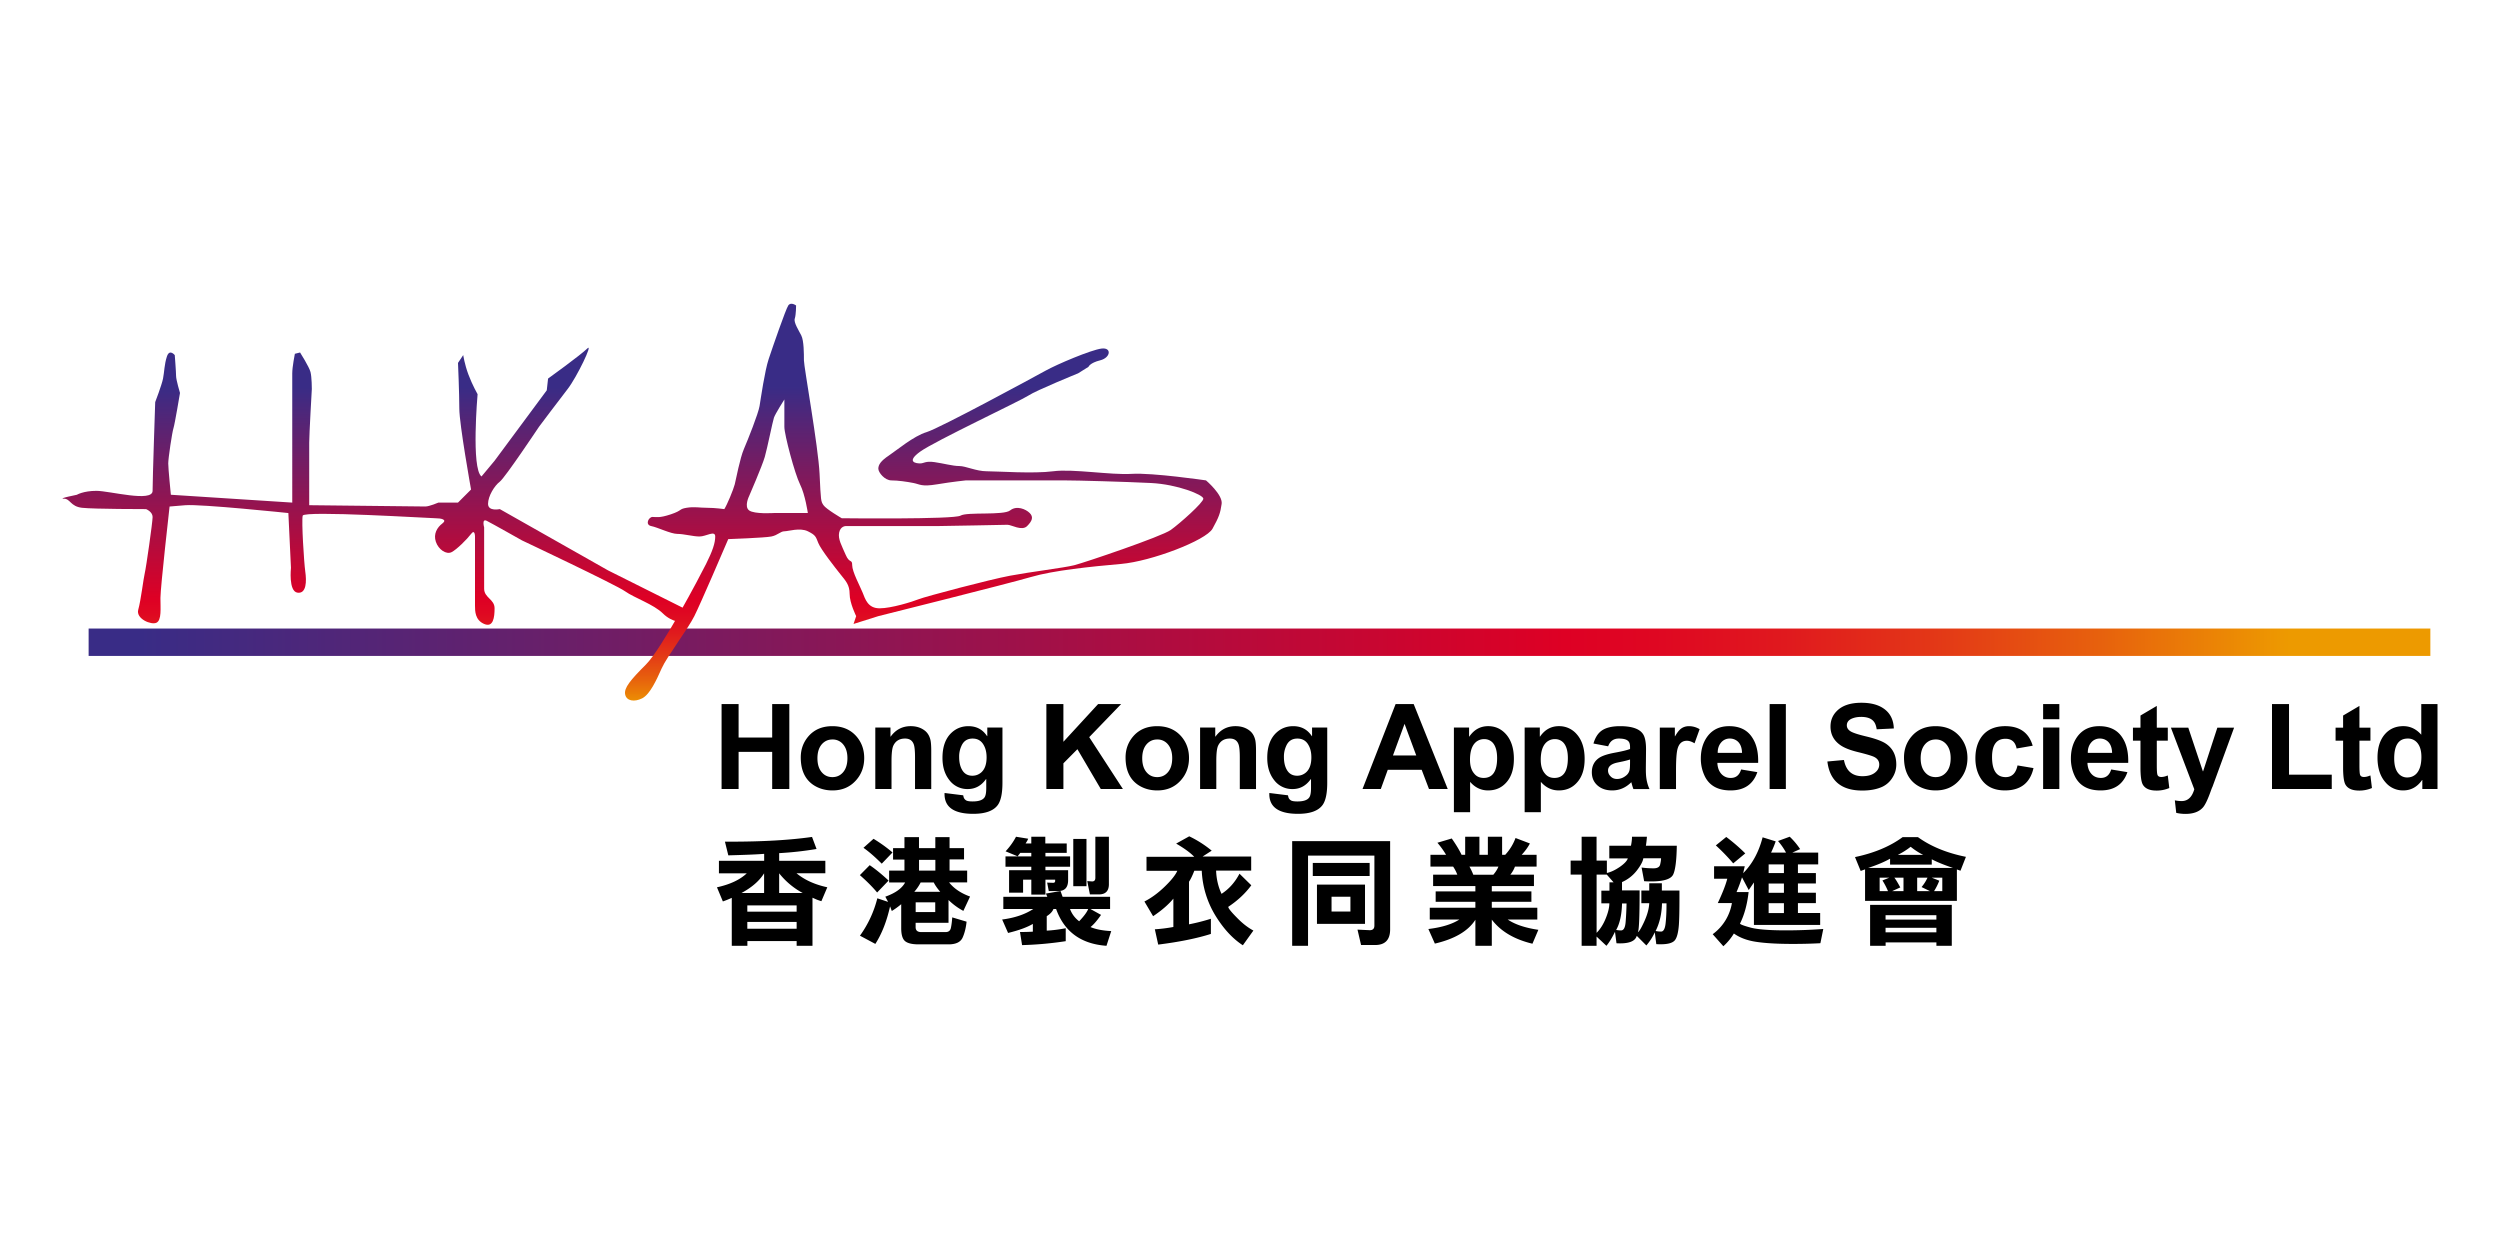
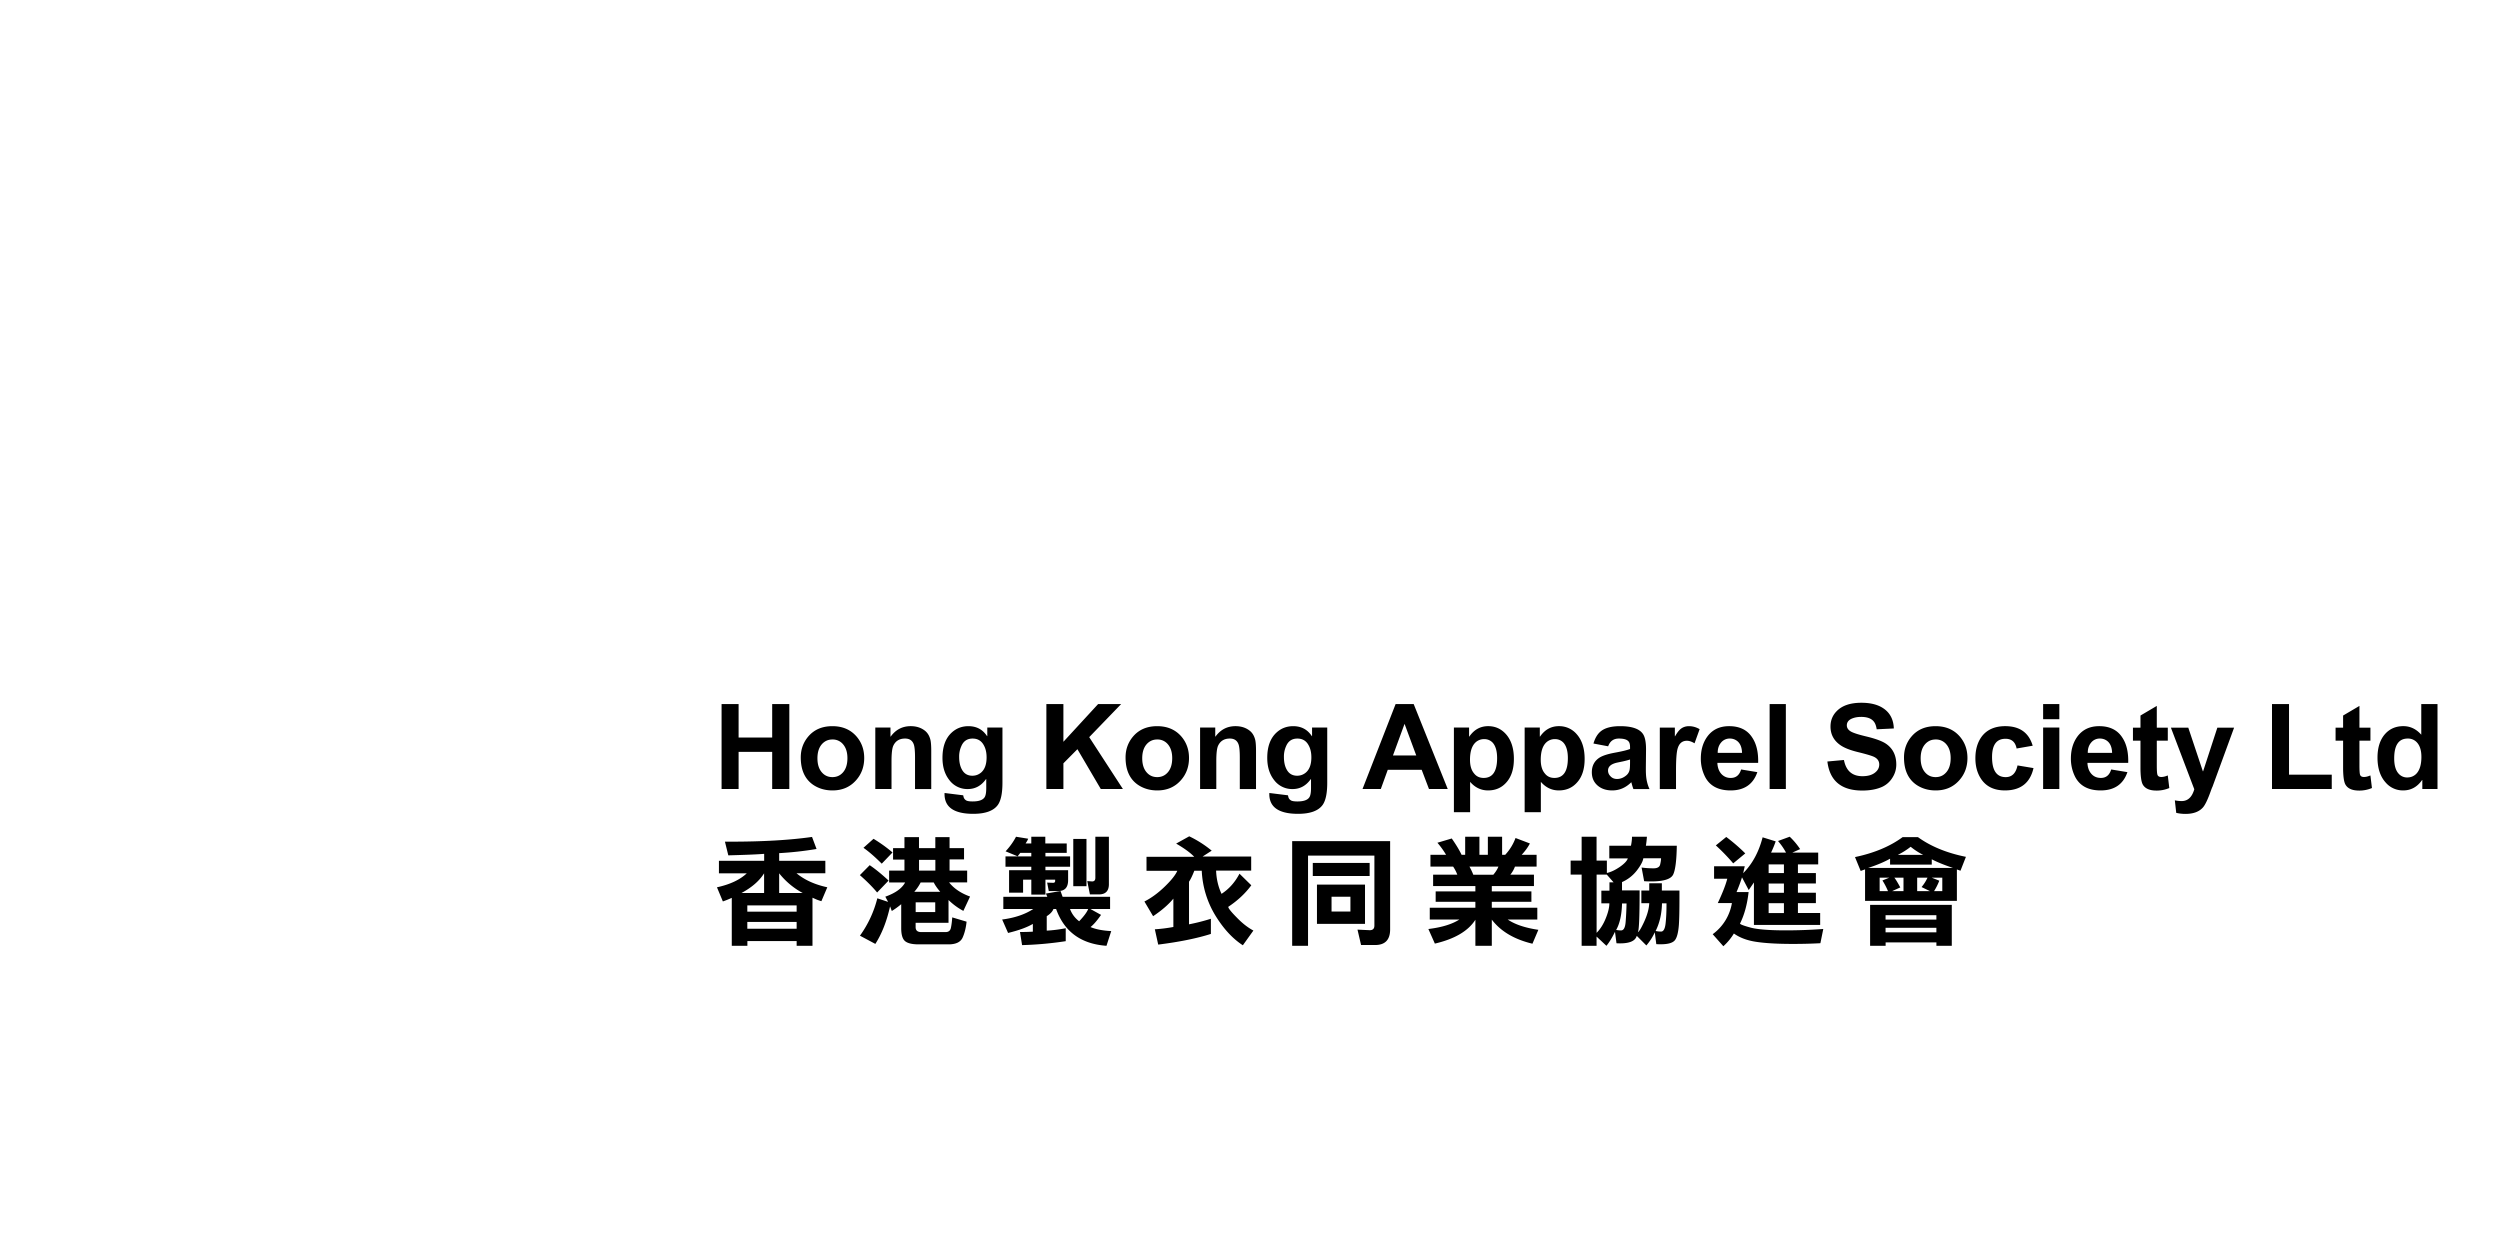
<svg xmlns="http://www.w3.org/2000/svg" width="200" height="100" xml:space="preserve">
  <path d="M63.146 63.122h-1.371v-2.973h-2.687v2.973h-1.362v-6.799h1.362V59h2.687v-2.677h1.371v6.799zM69.137 60.641c0 .71-.226 1.313-.676 1.807-.476.524-1.096.787-1.862.787-.593 0-1.115-.154-1.565-.463-.648-.457-.973-1.183-.973-2.177 0-.648.204-1.21.611-1.686.47-.544 1.108-.815 1.917-.815.803 0 1.442.269 1.917.806.421.482.631 1.062.631 1.741zm-1.343.009c0-.469-.118-.84-.353-1.112a1.065 1.065 0 0 0-.852-.379c-.333 0-.611.123-.833.37-.241.272-.361.648-.361 1.131 0 .494.123.876.371 1.148.216.24.491.361.824.361s.608-.117.825-.353c.252-.27.379-.659.379-1.166zM74.499 63.123h-1.297v-2.52c0-.524-.034-.876-.102-1.056-.111-.309-.343-.463-.695-.463-.451 0-.766.194-.945.583-.092.211-.139.618-.139 1.224v2.231h-1.297v-4.918h1.213v.722h.019c.401-.555.936-.833 1.603-.833.445 0 .821.12 1.13.361.228.18.379.438.454.777.037.192.056.471.056.834v3.058zM80.196 62.613c0 .834-.12 1.424-.361 1.77-.34.481-.998.723-1.973.723-1.575 0-2.34-.556-2.297-1.667l1.491.185c.019.087.031.139.037.158a.439.439 0 0 0 .186.24c.086.063.265.093.537.093.481 0 .796-.107.945-.323.093-.13.139-.381.139-.751v-.713h-.02c-.376.531-.861.796-1.454.796a1.794 1.794 0 0 1-1.482-.722c-.365-.464-.546-1.053-.546-1.77 0-.901.247-1.577.741-2.028.371-.34.815-.51 1.334-.51.648 0 1.146.266 1.491.797h.019v-.686h1.213v4.408zm-1.269-2.028c0-.389-.077-.716-.231-.981-.191-.346-.488-.519-.889-.519-.426 0-.726.2-.898.603a1.999 1.999 0 0 0-.176.87c0 .407.074.744.223 1.01.179.327.457.49.833.49.266 0 .5-.086.704-.259.289-.253.434-.657.434-1.214zM89.833 63.122h-1.769l-1.871-3.187-1.121 1.131v2.056H83.71v-6.799h1.362v3.021l2.779-3.021h1.843l-2.557 2.649 2.696 4.15zM95.121 60.641c0 .71-.226 1.313-.676 1.807-.476.524-1.096.787-1.862.787-.593 0-1.115-.154-1.565-.463-.649-.457-.973-1.183-.973-2.177 0-.648.204-1.21.611-1.686.47-.544 1.109-.815 1.918-.815.803 0 1.442.269 1.917.806.42.482.63 1.062.63 1.741zm-1.344.009c0-.469-.118-.84-.352-1.112a1.065 1.065 0 0 0-.852-.379c-.333 0-.612.123-.834.37-.241.272-.361.648-.361 1.131 0 .494.124.876.371 1.148.216.24.491.361.825.361.333 0 .608-.117.824-.353.253-.27.379-.659.379-1.166zM100.481 63.123h-1.297v-2.52c0-.524-.034-.876-.102-1.056-.111-.309-.343-.463-.694-.463-.451 0-.766.194-.945.583-.093.211-.139.618-.139 1.224v2.231h-1.297v-4.918h1.213v.722h.019c.402-.555.936-.833 1.603-.833.445 0 .822.12 1.13.361.229.18.379.438.454.777.037.192.055.471.055.834v3.058zM106.179 62.613c0 .834-.12 1.424-.361 1.77-.34.481-.997.723-1.973.723-1.575 0-2.341-.556-2.298-1.667l1.491.185c.019.087.031.139.037.158.03.099.093.179.186.24.087.063.266.093.537.093.482 0 .797-.107.944-.323.093-.13.14-.381.14-.751v-.713h-.019c-.377.531-.861.796-1.454.796a1.793 1.793 0 0 1-1.482-.722c-.364-.464-.547-1.053-.547-1.77 0-.901.248-1.577.742-2.028.369-.34.814-.51 1.333-.51.648 0 1.146.266 1.491.797h.019v-.686h1.214v4.408zm-1.27-2.028c0-.389-.077-.716-.231-.981-.191-.346-.487-.519-.889-.519-.427 0-.727.2-.899.603a2.013 2.013 0 0 0-.176.87c0 .407.074.744.223 1.01.179.327.457.49.833.49.266 0 .501-.086.705-.259.29-.253.434-.657.434-1.214zM115.819 63.122h-1.5l-.584-1.537h-2.714l-.557 1.537h-1.463l2.649-6.799h1.444l2.725 6.799zm-2.519-2.685-.936-2.529-.927 2.529h1.863zM121.111 60.716c0 .82-.209 1.457-.629 1.907-.371.407-.85.611-1.437.611-.562 0-1.04-.229-1.436-.686v2.427h-1.297v-6.771h1.214v.722h.019c.382-.555.886-.833 1.51-.833.567 0 1.043.216 1.427.648.42.477.629 1.135.629 1.975zm-1.342-.066c0-.55-.114-.957-.343-1.223a.903.903 0 0 0-.686-.297.99.99 0 0 0-.703.269c-.291.278-.437.738-.437 1.381 0 .476.108.84.325 1.093.185.241.441.361.769.361.716 0 1.075-.528 1.075-1.584zM126.771 60.716c0 .82-.21 1.457-.63 1.907-.37.407-.85.611-1.436.611-.563 0-1.041-.229-1.437-.686v2.427h-1.296v-6.771h1.213v.722h.019c.383-.555.887-.833 1.51-.833a1.83 1.83 0 0 1 1.427.648c.421.477.63 1.135.63 1.975zm-1.342-.066c0-.55-.114-.957-.343-1.223a.903.903 0 0 0-.686-.297.992.992 0 0 0-.704.269c-.29.278-.436.738-.436 1.381 0 .476.108.84.324 1.093.186.241.441.361.769.361.717 0 1.076-.528 1.076-1.584zM131.96 63.123h-1.288a3.714 3.714 0 0 1-.093-.277l-.074-.27c-.438.438-.948.658-1.528.658-.487 0-.884-.136-1.186-.407-.297-.266-.444-.614-.444-1.047 0-.524.213-.92.639-1.186.247-.147.63-.271 1.149-.37.617-.112 1.04-.213 1.269-.306v-.14c0-.222-.04-.377-.12-.463-.124-.154-.383-.231-.778-.231-.42 0-.705.207-.853.62l-1.176-.222c.129-.444.329-.775.602-.991.34-.266.85-.398 1.528-.398.914 0 1.516.197 1.807.593.179.234.269.655.269 1.26l-.009.963c-.007.52-.007.831 0 .937.016.481.112.907.286 1.277zm-1.557-2.111v-.25a7.05 7.05 0 0 1-.556.147l-.445.093c-.506.105-.759.318-.759.64 0 .167.059.313.176.436.136.16.317.24.546.24.272 0 .525-.102.76-.306a.765.765 0 0 0 .241-.416c.025-.113.037-.306.037-.584zM135.97 58.335l-.407 1.13c-.223-.136-.426-.204-.611-.204-.384 0-.633.22-.751.658-.08.296-.12.857-.12 1.686v1.519h-1.297v-4.918h1.204v.694h.019c.154-.271.303-.466.445-.583.186-.148.407-.223.667-.223.295 0 .579.08.851.241zM140.652 61.03h-3.262c.013.333.102.608.269.824a.97.97 0 0 0 .807.38c.413 0 .688-.226.824-.677l1.297.214c-.333.975-1.047 1.463-2.14 1.463-1.025 0-1.721-.393-2.084-1.177a3.208 3.208 0 0 1-.297-1.37c0-.717.183-1.315.547-1.797.407-.531.979-.797 1.714-.797.852 0 1.473.309 1.861.926.333.507.488 1.177.464 2.011zm-1.288-.797c-.013-.457-.151-.781-.417-.973a.932.932 0 0 0-.546-.176.882.882 0 0 0-.724.333c-.179.217-.266.488-.259.815h1.946zM142.868 63.122h-1.298v-6.799h1.298v6.799zM151.703 61.159c0 .396-.111.76-.334 1.094a1.884 1.884 0 0 1-.777.686c-.444.203-.979.305-1.603.305-1.68 0-2.612-.774-2.798-2.324l1.325-.121c.166.865.66 1.297 1.481 1.297.445 0 .788-.102 1.028-.306.21-.173.315-.382.315-.63 0-.266-.133-.466-.398-.602-.186-.093-.63-.226-1.334-.398-.58-.143-1.025-.315-1.334-.519-.556-.371-.833-.877-.833-1.52 0-.481.163-.89.49-1.223.433-.451 1.093-.677 1.982-.677.741 0 1.331.152 1.77.455.524.357.8.893.824 1.602l-1.371.065c-.043-.284-.123-.494-.241-.631-.197-.24-.53-.36-1-.36-.278 0-.521.043-.731.13-.278.117-.417.3-.417.546 0 .21.117.381.353.51.209.111.598.234 1.167.37.753.18 1.287.374 1.602.584.557.377.834.933.834 1.667zM157.396 60.641c0 .71-.226 1.313-.677 1.807-.476.524-1.096.787-1.861.787-.594 0-1.115-.154-1.565-.463-.648-.457-.973-1.183-.973-2.177 0-.648.203-1.21.611-1.686.469-.544 1.108-.815 1.917-.815.803 0 1.442.269 1.917.806.422.482.631 1.062.631 1.741zm-1.343.009c0-.469-.117-.84-.352-1.112a1.069 1.069 0 0 0-.853-.379c-.333 0-.611.123-.833.37-.241.272-.362.648-.362 1.131 0 .494.124.876.371 1.148.216.24.491.361.824.361.334 0 .608-.117.824-.353.254-.27.381-.659.381-1.166zM162.68 61.447c-.271 1.191-1.034 1.787-2.287 1.787-.89 0-1.538-.327-1.945-.981-.278-.444-.417-.976-.417-1.593 0-.686.164-1.257.491-1.714.42-.568 1.053-.853 1.898-.853 1.154 0 1.887.521 2.195 1.565l-1.287.223c-.1-.519-.396-.778-.89-.778-.717 0-1.074.487-1.074 1.464 0 1.068.364 1.603 1.093 1.603.5 0 .815-.313.944-.936l1.279.213zM164.747 57.537h-1.297v-1.214h1.297v1.214zm0 5.585h-1.297v-4.918h1.297v4.918zM170.257 61.03h-3.261c.012.333.102.608.269.824.197.253.466.38.806.38.414 0 .688-.226.824-.677l1.298.214c-.334.975-1.047 1.463-2.141 1.463-1.024 0-1.72-.393-2.084-1.177a3.223 3.223 0 0 1-.297-1.37c0-.717.183-1.315.547-1.797.408-.531.979-.797 1.714-.797.852 0 1.473.309 1.862.926.333.507.487 1.177.463 2.011zm-1.288-.797c-.013-.457-.15-.781-.416-.973a.935.935 0 0 0-.547-.176.88.88 0 0 0-.723.333c-.18.217-.266.488-.26.815h1.946zM173.545 63.042a2.55 2.55 0 0 1-1.028.204c-.556 0-.924-.167-1.103-.5-.117-.229-.176-.679-.176-1.353v-2.14h-.602v-1.037h.602v-.973l1.306-.77v1.742h.88v1.037h-.88v1.982c0 .383.016.627.047.731.036.13.142.194.314.194.143 0 .303-.036.482-.111l.036-.009.122 1.003zM178.728 58.212l-1.731 4.733c-.024.043-.068.15-.13.323-.241.68-.451 1.122-.63 1.325-.303.346-.769.519-1.399.519-.253 0-.5-.027-.74-.084l-.111-1c.185.037.367.057.546.057.494 0 .831-.315 1.01-.945l-1.871-4.928h1.39l1.167 3.492h.02l1.139-3.492h1.34zM186.54 63.122h-4.78v-6.799h1.362v5.65h3.418v1.149zM189.756 63.042a2.55 2.55 0 0 1-1.028.204c-.556 0-.924-.167-1.103-.5-.118-.229-.177-.679-.177-1.353v-2.14h-.602v-1.037h.602v-.973l1.307-.77v1.742h.88v1.037h-.88v1.982c0 .383.016.627.046.731.037.13.143.194.315.194.142 0 .303-.036.481-.111l.037-.009.122 1.003zM195 63.122h-1.214V62.4h-.019c-.384.555-.887.833-1.51.833a1.807 1.807 0 0 1-1.418-.648c-.426-.481-.639-1.139-.639-1.973 0-.821.21-1.461.63-1.918.37-.401.85-.602 1.436-.602.556 0 1.034.229 1.436.686v-2.455H195v6.799zm-1.288-2.574c0-.477-.105-.844-.315-1.104a.957.957 0 0 0-.778-.36c-.722 0-1.083.528-1.083 1.584 0 .556.117.963.353 1.223a.888.888 0 0 0 .685.306c.278 0 .513-.09.704-.269.288-.279.434-.739.434-1.38zM65 75.663h-1.268v-.38h-3.941v.38h-1.249v-3.835a7.637 7.637 0 0 1-.713.287l-.472-1.131c1.043-.228 1.839-.602 2.388-1.12h-2.231v-1.001h3.619v-.556c-.5.043-1.456.084-2.869.121l-.269-1.094h.398c2.615 0 4.805-.126 6.569-.379l.361.963a26.698 26.698 0 0 1-2.989.333v.611h3.693v1.001h-2.305c.641.531 1.462.904 2.462 1.12l-.473 1.112a4.778 4.778 0 0 1-.379-.13l-.333-.148v3.846zm-3.872-5.799c-.371.599-.973 1.124-1.806 1.574h1.806v-1.574zm2.603 3.067v-.501h-3.946v.501h3.946zm0 1.37v-.546h-3.946v.546h3.946zm-1.398-2.863h1.88a6.074 6.074 0 0 1-1.88-1.574v1.574zM69.577 69.214c.469.321.972.732 1.51 1.232l-.917.954c-.352-.427-.813-.89-1.38-1.39l.787-.796zm.451 6.299-1.232-.658a8.733 8.733 0 0 0 1.39-2.991l.861.287-.222-.417c.804-.284 1.333-.664 1.587-1.139H71.13v-.945h1.226v-.88h-.911v-.917h.911v-.88h1.163v.88h1.307v-.88h1.139v.88h1.158v.898h-1.158v.898h1.408v.945h-1.445c.395.493.954.87 1.677 1.129l-.537 1.149a5.26 5.26 0 0 1-1.186-.871v1.825H73.25v.343c0 .265.148.397.446.397h1.955c.241 0 .383-.12.426-.361.049-.24.083-.512.102-.814l1.148.343c-.055.512-.164.941-.324 1.287-.167.352-.541.528-1.121.528h-2.39c-.521 0-.883-.087-1.088-.26s-.307-.519-.307-1.037v-1.917a6.391 6.391 0 0 1-.752.546l-.139-.37c-.268 1.193-.66 2.193-1.178 3.002zm-.145-8.41c.556.34 1.062.703 1.519 1.093l-.862.898c-.543-.544-1.031-.967-1.463-1.27l.806-.721zm3.77 3.492c-.13.259-.3.509-.509.75h2.075c-.247-.29-.42-.541-.519-.75h-1.047zm-.399 1.593v.778h1.565v-.778h-1.565zm.269-3.4v.861h1.306v-.861h-1.306zM88.083 73.191c-.321.463-.602.787-.843.973.414.179.966.287 1.658.323l-.38 1.177c-2.038-.147-3.381-1.13-4.029-2.945h-.213c-.08.21-.259.401-.537.574v1.158a10.686 10.686 0 0 0 1.519-.194v1.037a28.051 28.051 0 0 1-3.492.315l-.167-1.048a17.322 17.322 0 0 0 1.029-.028v-.62c-.457.271-1.118.512-1.982.723l-.473-1.075c1-.129 1.831-.41 2.492-.843h-2.399v-.973h3.52l-.111-.259 1.167-.204.167.463h3.798v.973H87.23l.853.473zm-3.67-2.816h-.778v1.195h-1.13v-1.195h-.658v1.038h-1.121v-1.797h1.778v-.278h-2.065v-.824h2.065v-.287h-.88l-.213.277-.963-.398c.352-.382.629-.771.833-1.167l.973.158c-.031.08-.065.15-.102.213a2.982 2.982 0 0 0-.102.167h.454v-.538h1.121v.538h1.713v.75h-1.704v.287h1.973v.824h-1.973v.278h1.815v.797c0 .58-.263.87-.788.87h-.759l-.13-.676.473.019c.111 0 .167-.05.167-.148v-.103zm2.642 2.344H85.6c.148.396.392.723.732.982.389-.408.63-.735.723-.982zm-.137-5.604v3.779h-1.056v-3.779h1.056zm1.794 3.613c0 .549-.266.824-.796.824h-.723l-.213-1.065.389.028c.173 0 .259-.097.259-.287v-3.289h1.083v3.789zM95.139 66.905a8.783 8.783 0 0 1 1.797 1.148l-.732.472h3.891v1.121h-2.807c.024.674.17 1.294.435 1.862.599-.389 1.078-.927 1.436-1.612l.945.927c-.476.648-1.09 1.223-1.843 1.723 0 .111.222.393.667.843.438.457.886.81 1.343 1.056l-.843 1.177c-.821-.531-1.56-1.334-2.214-2.408a7.53 7.53 0 0 1-1.074-3.557h-.593c-.154.395-.296.688-.426.88v3.409a16.087 16.087 0 0 0 1.75-.445v1.213c-1.13.358-2.535.643-4.215.853l-.268-1.223c.487-.031.981-.093 1.482-.185v-2.27c-.383.47-.924.938-1.621 1.407l-.695-1.176c.549-.278 1.09-.673 1.621-1.186.531-.513.867-.936 1.01-1.27h-2.464v-1.121h3.816c-.303-.32-.784-.673-1.445-1.056l1.047-.582zM109.952 68.45h-5.309v7.216h-1.269v-8.373h7.837v7.059c0 .833-.401 1.25-1.205 1.25h-1.12l-.286-1.232.981.046c.247 0 .371-.124.371-.37V68.45zm-.38 1.631h-4.549v-1.047h4.549v1.047zm-4.215.686h3.844v3.14h-3.844v-3.14zm2.677.972h-1.51v1.186h1.51v-1.186zM116.251 69.329h-1.815v-.945h1.25a6.624 6.624 0 0 0-.694-.964l1.148-.342c.346.494.608.93.787 1.306h.287v-1.445h1.14v1.445h.675v-1.445h1.14v1.445h.249c.364-.396.64-.843.825-1.344l1.148.437c-.148.29-.368.593-.657.907h1.194v.945h-1.732a2.322 2.322 0 0 1-.37.647h1.89v.908h-3.372v.426h3.168v.834h-3.168v.473h3.641v.944h-2.372c.587.396 1.405.67 2.455.824l-.472 1.112c-1.452-.347-2.536-.988-3.252-1.927v2.093h-1.313V73.58c-.574.901-1.655 1.538-3.242 1.908l-.519-1.167c1.068-.13 1.896-.383 2.482-.76h-2.371v-.944h3.649v-.473h-3.177v-.834h3.177v-.426h-3.381v-.908h1.936a2.983 2.983 0 0 0-.334-.647zm1.612.648h1.603c.186-.216.321-.432.407-.647h-2.315c.123.221.225.438.305.647zM131.709 75.637l-.769-.77c-.111.402-.556.603-1.334.603-.111 0-.207-.003-.287-.01l-.12-.916c-.241.493-.47.867-.686 1.12l-.788-.74v.74h-1.194v-5.696h-.88v-1.121h.88v-1.908h1.194v1.908h.825v.991c.314-.067.657-.229 1.028-.481.364-.253.58-.481.648-.686h-1.482v-1.01h1.732c.056-.266.083-.506.083-.723h1.195c-.019.26-.047.5-.083.723h2.473c-.019 1.18-.117 1.952-.297 2.315-.186.358-.771.538-1.76.538-.229 0-.414-.007-.556-.019l-.204-1.094c.303.043.621.065.954.065.303 0 .479-.099.528-.297.05-.203.074-.373.074-.509h-1.417c-.038.253-.214.583-.528.991a3.052 3.052 0 0 1-1.177.916v.667h1.408c0 2.224-.052 3.338-.157 3.344.093-.006.266-.283.519-.833s.389-1.047.408-1.491h-.631v-1.01h.631v-.584h1.009v.584h1.408v.611c0 .976-.015 1.687-.046 2.131-.05.654-.167 1.077-.353 1.269s-.549.287-1.093.287c-.136 0-.257-.003-.361-.01l-.12-.944a4.52 4.52 0 0 1-.674 1.049zm-2.961-3.371h-.64v-1.011h.648v-.666h.333l-.546-.621h-.815v4.659c.296-.297.54-.683.731-1.158.192-.469.289-.87.289-1.203zm.543 2.13c.147.024.28.037.398.037.204 0 .324-.223.361-.667.037-.438.062-.936.074-1.491h-.361c-.025.907-.182 1.614-.472 2.121zm3.158.083c.148.031.294.047.437.047.19 0 .311-.214.36-.64.05-.432.074-.947.074-1.547v-.073h-.361c-.019.833-.188 1.571-.51 2.213zM139.453 69.856c.735-.74 1.254-1.698 1.556-2.871l1.047.324a8.73 8.73 0 0 1-.37.898h1.195a5.157 5.157 0 0 0-.64-.927l.936-.343c.309.291.587.621.834.991l-.62.278h2.065v.944h-1.622v.695h1.437v.833h-1.437v.741h1.437v.834h-1.437v.787h1.779v.954h-5.299v-3.399l-.417.611-.537-1.019c-.123.389-.269.78-.436 1.176h.964c-.111.988-.34 1.828-.686 2.52 0 .062.269.167.806.314.537.154 1.491.232 2.862.232 1.025 0 2.022-.038 2.992-.111l-.231 1.139c-.667.037-1.402.057-2.205.057-1.241 0-2.217-.057-2.927-.167-.717-.105-1.313-.327-1.788-.667a4.48 4.48 0 0 1-.843 1.019l-.853-.963a3.864 3.864 0 0 0 1.538-2.492h-1.13c.383-.815.636-1.463.759-1.944h-1.056v-1.001h2.455l-.128.557zm-1.352-2.899c.556.42 1.063.858 1.52 1.315l-.964.797a16.022 16.022 0 0 0-1.39-1.437l.834-.675zm4.613 2.891v-.695h-1.223v.695h1.223zm0 1.574v-.741h-1.223v.741h1.223zm0 1.621v-.787h-1.223v.787h1.223zM148.854 69.677l-.454-1.111c1.531-.321 2.801-.853 3.807-1.593h1.232c1.025.74 2.304 1.266 3.835 1.574l-.436 1.111-.287-.102v2.511h-7.346v-2.52l-.351.13zm.592-.24h6.799c-.697-.234-1.266-.466-1.704-.694v.426h-3.335v-.473c-.457.259-1.044.506-1.76.741zm.162 2.955h6.535v3.27h-1.23v-.269h-4.063v.269h-1.241v-3.27zm.987-1.955.547-.222h-.77v1.074h.667a5.657 5.657 0 0 0-.444-.852zm.25 3.13h4.066v-.352h-4.066v.352zm0 1.019h4.066v-.36h-4.066v.36zm.528-3.297h.907v-1.074h-.731c.111.136.269.395.473.778l-.649.296zm1.481-3.548a5.843 5.843 0 0 1-1.028.648h2.029a5.29 5.29 0 0 1-1.001-.648zm.872 3.224c.204-.247.361-.497.473-.75h-.825v1.074h1.02l-.668-.324zm1 .324h.658v-1.074h-.843l.602.24a4.733 4.733 0 0 1-.417.834z" />
  <linearGradient id="a" gradientUnits="userSpaceOnUse" x1="11.156" y1="51.379" x2="183.151" y2="51.379">
    <stop offset="0" style="stop-color:#392c86" />
    <stop offset=".663" style="stop-color:#de0024" />
    <stop offset=".705" style="stop-color:#df0722" />
    <stop offset=".765" style="stop-color:#e0191e" />
    <stop offset=".834" style="stop-color:#e33717" />
    <stop offset=".912" style="stop-color:#e7610d" />
    <stop offset=".995" style="stop-color:#ed9701" />
    <stop offset="1" style="stop-color:#ed9a00" />
  </linearGradient>
-   <path fill="url(#a)" d="M7.09 50.283h187.338v2.193H7.09z" />
  <linearGradient id="b" gradientUnits="userSpaceOnUse" x1="29.959" y1="30.972" x2="29.959" y2="56.498">
    <stop offset="0" style="stop-color:#392c86" />
    <stop offset=".663" style="stop-color:#de0024" />
    <stop offset=".705" style="stop-color:#df0722" />
    <stop offset=".765" style="stop-color:#e0191e" />
    <stop offset=".834" style="stop-color:#e33717" />
    <stop offset=".912" style="stop-color:#e7610d" />
    <stop offset=".995" style="stop-color:#ed9701" />
    <stop offset="1" style="stop-color:#ed9a00" />
  </linearGradient>
-   <path fill="url(#b)" d="M11.686 40.729s-4.178 0-5.117-.105c-.94-.104-.939-.73-1.462-.73-.522 0 1.044-.313 1.044-.313s.522-.313 1.566-.313 4.49.94 4.49 0 .209-7.101.209-7.101.522-1.357.626-1.879c.104-.522.104-1.149.313-1.775.209-.627.626-.104.626-.104s.105 1.357.105 1.67c0 .313.313 1.357.313 1.357s-.417 2.506-.522 2.819-.418 2.401-.418 2.82c0 .417.209 2.506.209 2.506l9.712.627V29.869c0-.521.209-1.566.209-1.566l.417-.104s.73 1.149.835 1.566c.105.417.105 1.357.105 1.357s-.209 3.655-.209 4.282v5.012s8.981.104 9.294.104c.313 0 1.043-.313 1.043-.313h1.566l1.044-1.045s-.939-5.222-.939-6.475-.105-3.654-.105-3.654l.418-.627s.105.731.418 1.566c.313.834.731 1.566.731 1.566s-.523 5.952.313 6.579l1.044-1.253 4.177-5.638.104-.94s2.61-1.88 3.133-2.402c.523-.522-.836 2.297-1.566 3.237s-2.297 3.028-2.297 3.028-2.715 4.072-3.132 4.386c-.418.313-.94 1.148-.94 1.775s.94.418.94.418l8.667 4.907 6.266 3.133-.208 1.044s-.94 0-1.671-.731c-.731-.73-2.298-1.253-3.028-1.775-.731-.522-8.25-4.073-8.25-4.073s-2.402-1.357-2.82-1.566c-.418-.208-.208.522-.208.522v4.908c0 .731.835.836.835 1.566s-.104 1.567-.835 1.253C38 49.604 38 48.874 38 48.456v-5.535s0-.625-.313-.208c-.313.417-1.148 1.253-1.566 1.462s-1.045-.208-1.253-.835c-.209-.626.104-1.149.521-1.462.418-.314-.103-.417-.521-.417-.418 0-10.547-.627-10.652-.209-.104.418.104 3.759.208 4.491.105.731.104 1.775-.626 1.671-.73-.104-.521-1.984-.521-1.984l-.208-4.386s-6.997-.731-8.25-.626l-1.253.104s-.731 6.474-.731 7.31.104 1.775-.313 1.984c-.417.209-1.67-.313-1.461-1.044s.417-2.506.521-2.924c.105-.418.627-4.073.627-4.49-.001-.421-.523-.629-.523-.629z" />
  <linearGradient id="c" gradientUnits="userSpaceOnUse" x1="73.867" y1="30.943" x2="73.867" y2="56.574">
    <stop offset="0" style="stop-color:#392c86" />
    <stop offset=".663" style="stop-color:#de0024" />
    <stop offset=".705" style="stop-color:#df0722" />
    <stop offset=".765" style="stop-color:#e0191e" />
    <stop offset=".834" style="stop-color:#e33717" />
    <stop offset=".912" style="stop-color:#e7610d" />
    <stop offset=".995" style="stop-color:#ed9701" />
    <stop offset="1" style="stop-color:#ed9a00" />
  </linearGradient>
-   <path fill="url(#c)" d="M96.479 38.431s-4.282-.626-5.953-.522-4.699-.417-6.266-.208c-1.566.208-4.49 0-5.325 0s-1.671-.418-2.193-.418-1.253-.209-1.984-.313-.835.104-1.149.104c-.313 0-1.149-.104 0-.939s8.042-4.074 8.667-4.491c.627-.417 3.968-1.775 3.968-1.775l.835-.522s.104-.314.939-.522c.836-.209.94-1.044.104-.94-.835.105-3.551 1.253-4.49 1.776-.94.521-8.458 4.594-9.502 4.908-1.044.313-2.402 1.462-3.029 1.879-.626.417-.835.73-.835 1.044s.522.94 1.044.94 1.253.105 1.775.209.626.313 1.88.104c1.252-.208 2.297-.313 2.297-.313h7.937c.939 0 4.803.105 6.892.209 2.089.104 4.177.939 4.177 1.253s-1.88 1.984-2.611 2.506c-.73.522-6.892 2.611-7.728 2.82-.835.208-3.446.522-5.117.835-1.669.313-6.787 1.67-7.309 1.879-.522.208-2.193.731-3.133.731s-1.149-.73-1.358-1.253-.836-1.67-.836-2.193-.209-.105-.522-.836c-.313-.73-.627-1.253-.522-1.775.104-.522.522-.522.522-.522h7.31c.835 0 5.326-.104 5.639-.104.313 0 1.148.522 1.566.104.418-.418.521-.731.208-1.044-.313-.313-1.044-.626-1.566-.209-.521.417-3.446.104-3.967.417-.522.313-9.503.209-9.503.209s-1.253-.731-1.462-1.044c-.209-.313-.209-.313-.313-2.506s-1.252-8.563-1.252-9.085 0-1.566-.209-1.984c-.208-.417-.627-1.044-.522-1.357.104-.313.104-1.044.104-1.044s-.417-.313-.626 0c-.208.313-1.253 3.341-1.566 4.282-.313.94-.627 3.133-.73 3.759-.104.626-.941 2.715-1.254 3.445-.313.731-.626 2.402-.73 2.819-.105.418-.627 1.671-.836 1.985 0 0-.73-.105-1.356-.105s-1.044-.104-1.671 0c-.626.105-.313.209-1.252.522-.941.313-1.149.209-1.462.209s-.626.627-.104.731c.521.104 1.566.626 2.088.626s1.253.208 1.776.208c.521 0 1.253-.522 1.253 0s-.209 1.148-.731 2.193c-.521 1.044-3.551 6.788-4.804 8.041s-1.775 1.88-1.67 2.402c.104.521.73.627 1.357.313.626-.313 1.148-1.463 1.566-2.402.418-.939 2.089-3.132 2.611-4.176.521-1.045 2.401-5.431 2.714-6.162 0 0 2.924-.104 3.446-.209.522-.104.731-.417 1.044-.417.313 0 1.252-.313 1.88 0 .626.313.626.417.835.94s1.358 1.984 1.775 2.506c.417.522.73.836.73 1.566 0 .731.523 1.776.523 1.776l-.21.626 1.984-.626s10.443-2.61 12.218-3.133c1.774-.522 4.804-.835 7.206-1.044 2.401-.208 6.788-1.879 7.31-2.819.521-.939.625-1.253.73-1.984.105-.731-1.252-1.88-1.252-1.88zm-34.565 2.611s-1.566.104-1.984-.209c-.418-.313 0-1.149 0-1.149s1.044-2.401 1.253-3.132c.208-.731.626-2.819.731-3.133.104-.313.835-1.462.835-1.462v2.193c0 .627.835 3.759 1.252 4.594.418.836.627 2.298.627 2.298h-2.714z" />
</svg>